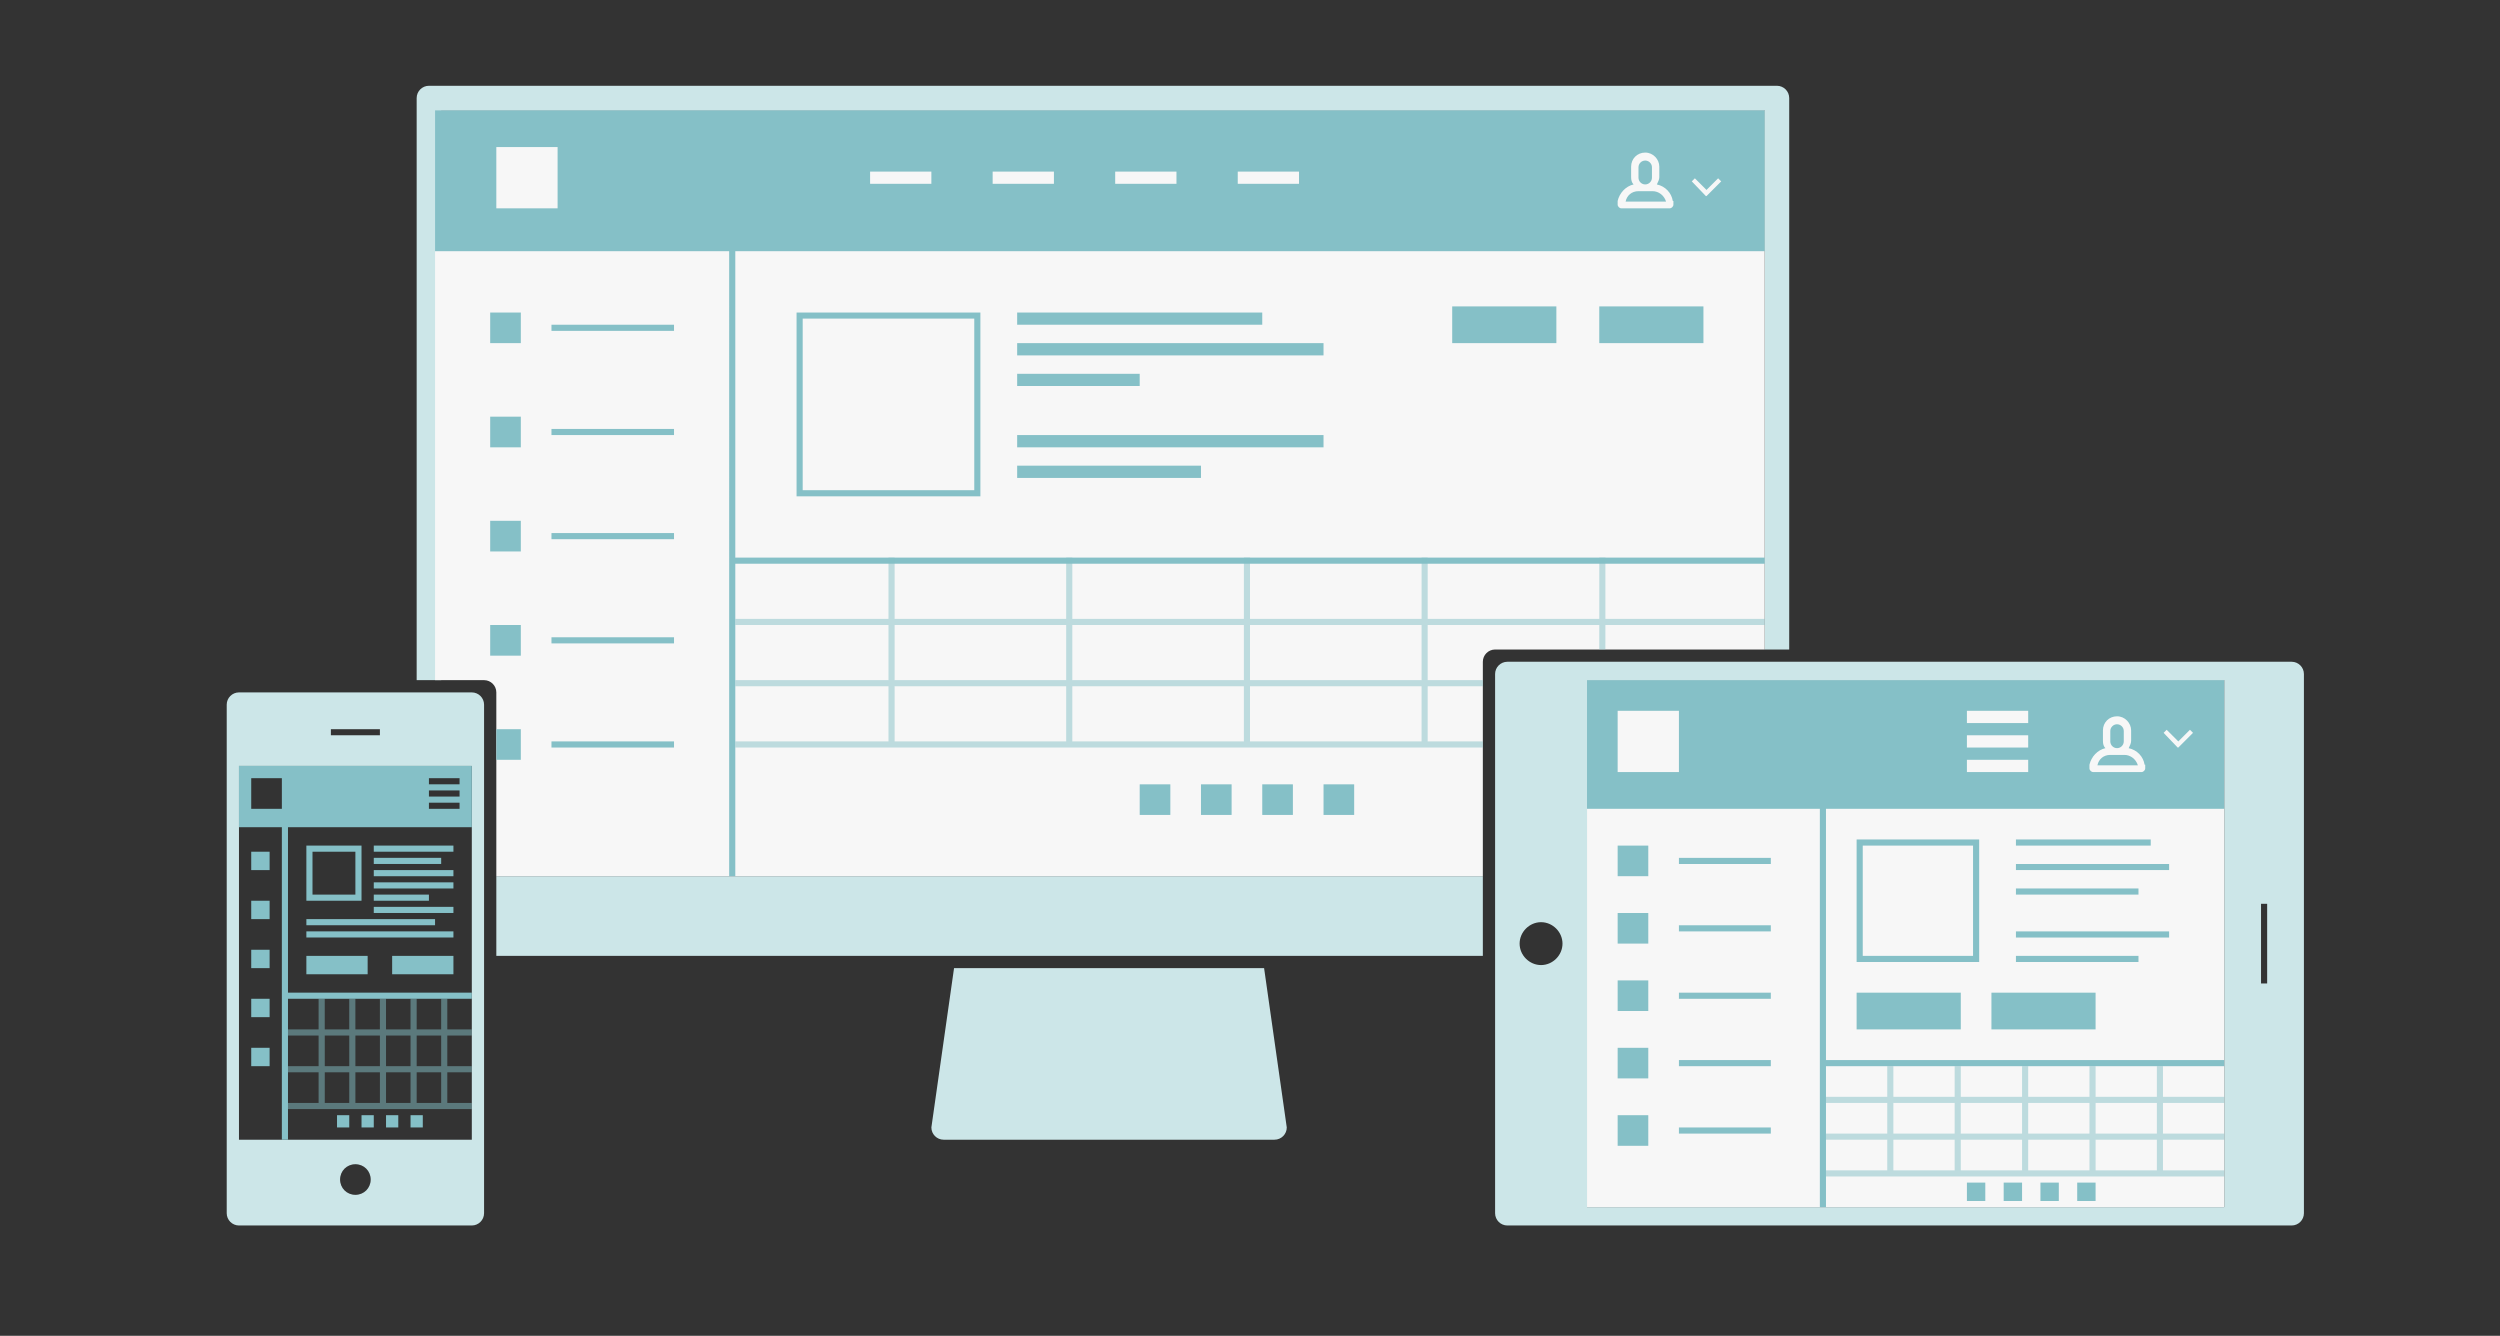
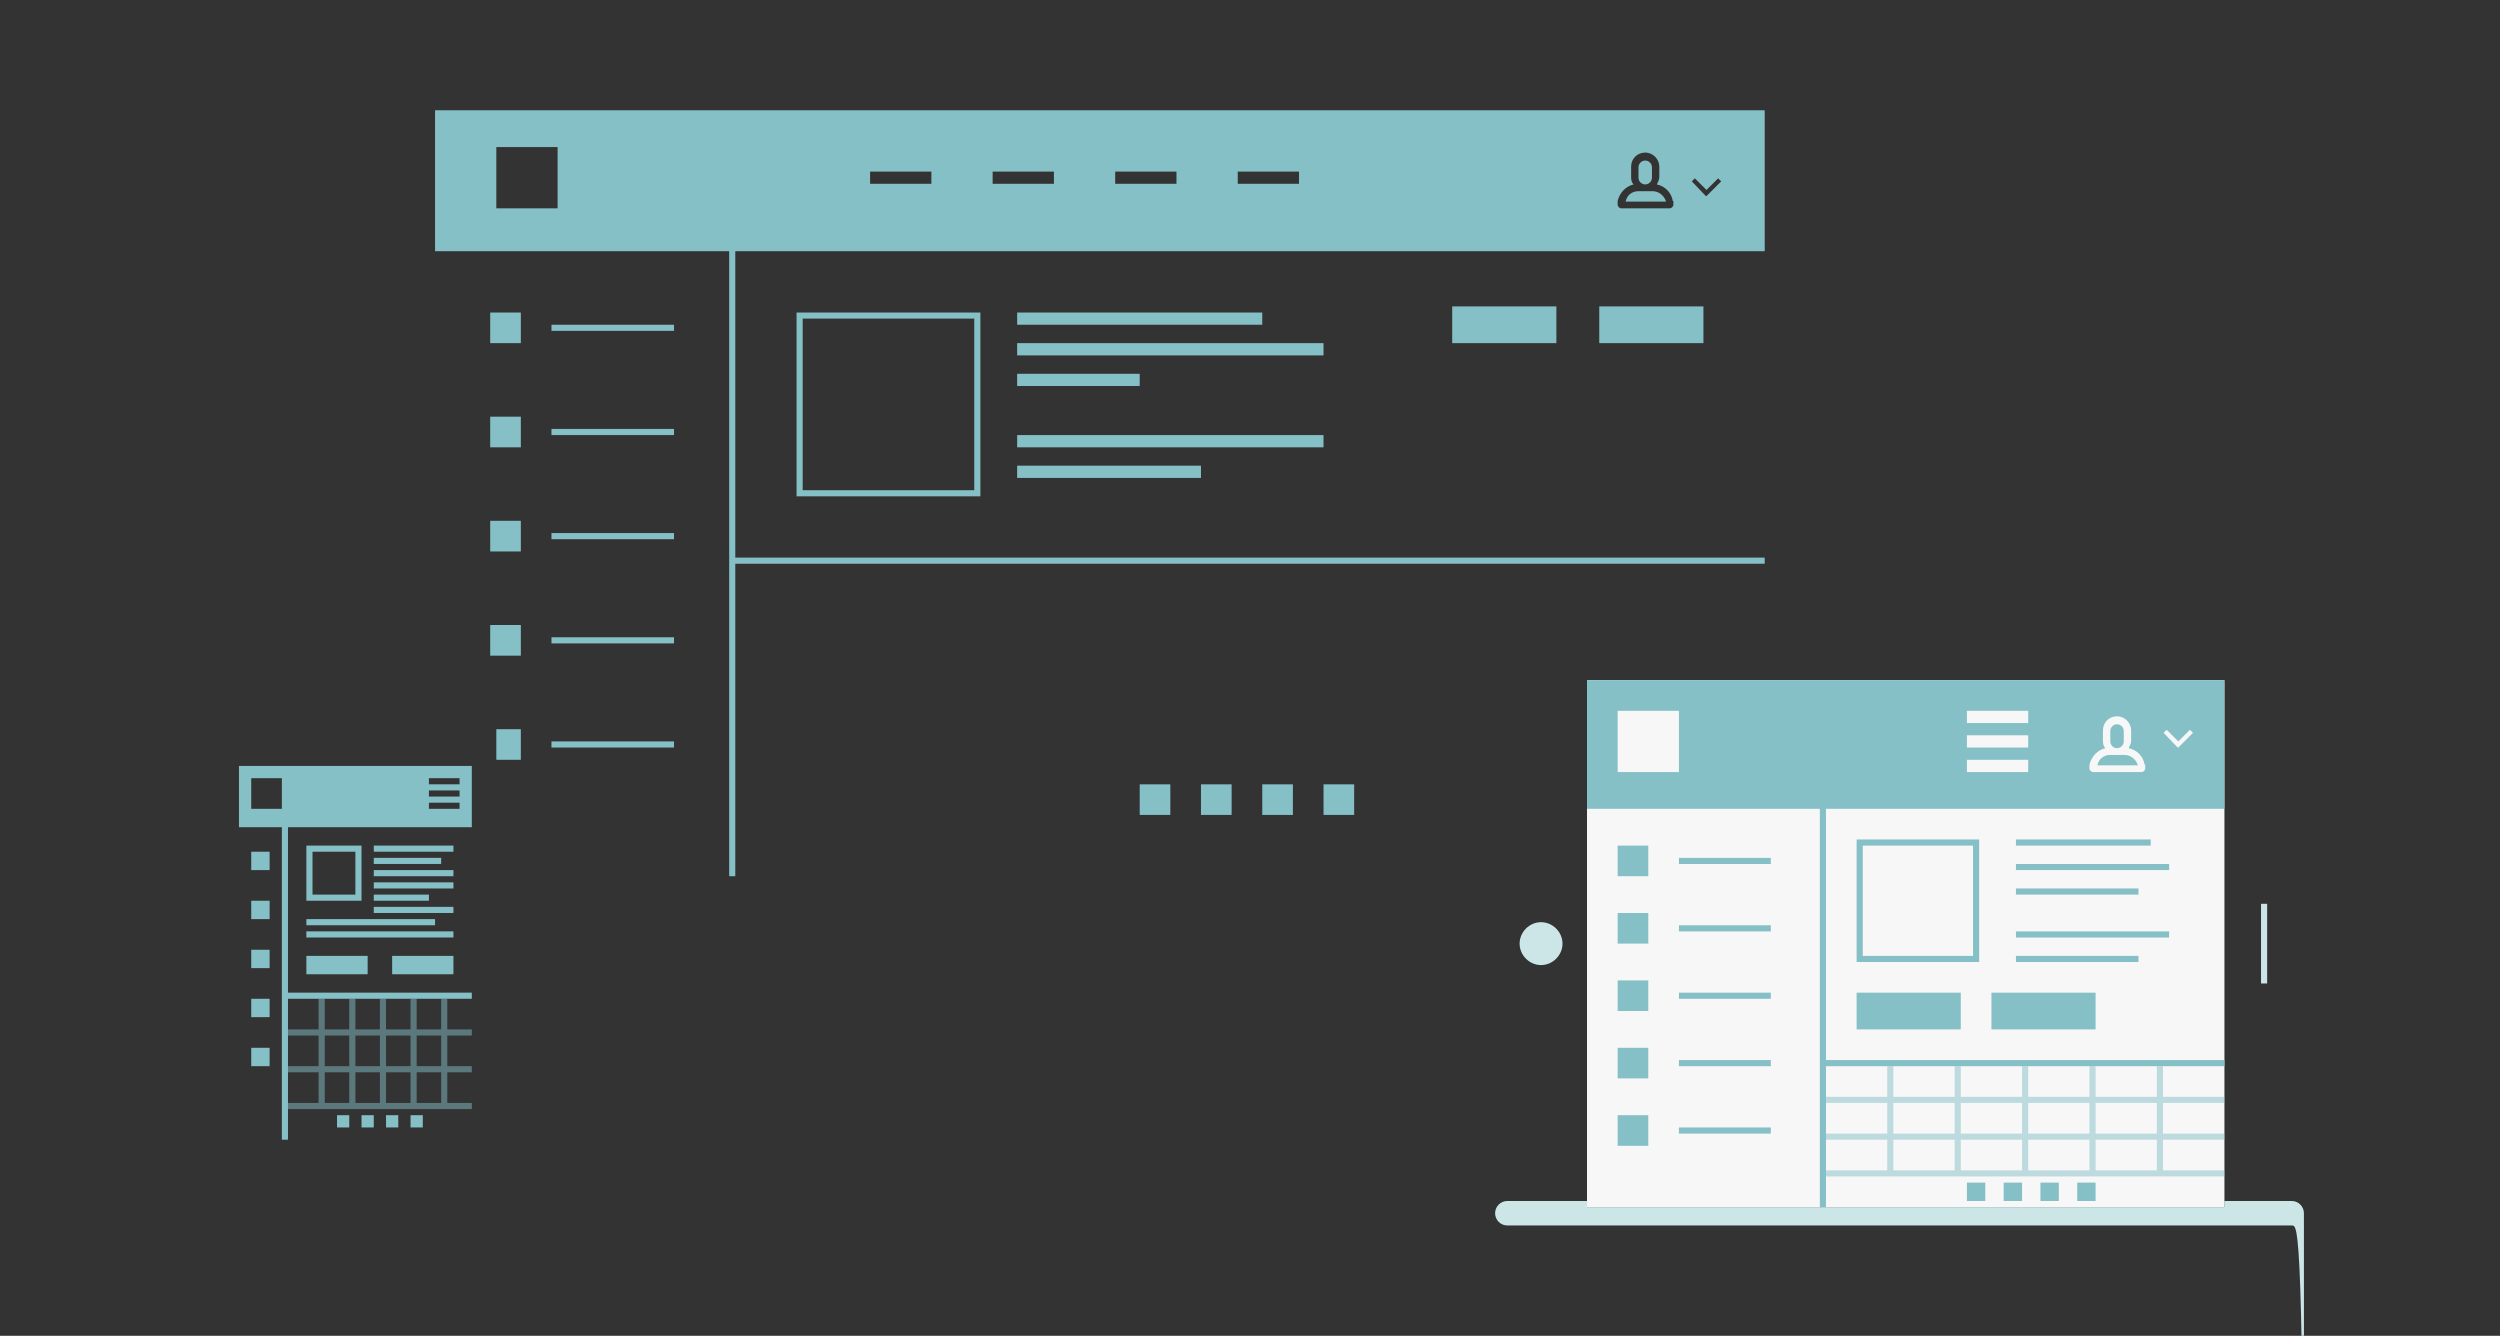
<svg xmlns="http://www.w3.org/2000/svg" version="1.1" id="Слой_1" x="0px" y="0px" width="408px" height="218px" viewBox="-101 288 408 218" style="enable-background:new -101 288 408 218;" xml:space="preserve">
  <rect x="-101" y="288" width="408" height="218" fill="#333333" stroke="none" />
  <style type="text/css">
	.st0{fill:#CCE6E8;}
	.st1{fill:#F7F7F7;}
	.st2{fill:#85C0C7;}
	.st3{opacity:0.5;fill:#85C0C7;enable-background:new    ;}
</style>
  <g id="spasvg">
-     <path id="path-1" class="st0" d="M-24,488h-38c-1.1,0-2-0.9-2-2v-83c0-1.1,0.9-2,2-2h38c1.1,0,2,0.9,2,2v83   C-22,487.1-22.9,488-24,488z M-43,483c1.4,0,2.5-1.1,2.5-2.5c0-1.4-1.1-2.5-2.5-2.5s-2.5,1.1-2.5,2.5C-45.5,481.9-44.4,483-43,483z    M-39,407h-8v1h8V407z M-24,413h-38v61h38V413z" />
-     <path id="path-2" class="st0" d="M273,488H145c-1.1,0-2-0.9-2-2v-88c0-1.1,0.9-2,2-2h128c1.1,0,2,0.9,2,2v88   C275,487.1,274.1,488,273,488z M150.5,438.5c-1.9,0-3.5,1.6-3.5,3.5s1.6,3.5,3.5,3.5s3.5-1.6,3.5-3.5S152.4,438.5,150.5,438.5z    M262,399H158v86h104V399z M269,435.5h-1v13h1V435.5z" />
-     <path id="path-3" class="st0" d="M187,394v-88H-29v93h-4v-95c0-1.1,0.9-2,2-2h220c1.1,0,2,0.9,2,2v90H187z M141,444h-25h-11H55h-8   h-67v-13h161V444z M105.3,446l3.7,26c0,1.1-0.9,2-2,2H53c-1.1,0-2-0.9-2-2l3.7-26H105.3z" />
+     <path id="path-2" class="st0" d="M273,488H145c-1.1,0-2-0.9-2-2c0-1.1,0.9-2,2-2h128c1.1,0,2,0.9,2,2v88   C275,487.1,274.1,488,273,488z M150.5,438.5c-1.9,0-3.5,1.6-3.5,3.5s1.6,3.5,3.5,3.5s3.5-1.6,3.5-3.5S152.4,438.5,150.5,438.5z    M262,399H158v86h104V399z M269,435.5h-1v13h1V435.5z" />
    <g id="app-big">
-       <path id="path-4" class="st1" d="M143,394c-1.1,0-2,0.9-2,2v35H-20v-30c0-1.1-0.9-2-2-2h-8v-93h217v88H143z" />
      <path id="path-5" class="st2" d="M59,339v30H29v-30H59z M30,368h28v-28H30V368z M65,366v-2h30v2H65z M115,361H65v-2h50V361z     M65,351v-2h20v2H65z M65,339h40v2H65V339z M115,346H65v-2h50V346z M153,338v6h-17v-6H153z M177,338v6h-17v-6H177z M187,380H19v51    h-1V329h-48v-23h217v23H19v50h168V380z M-10,312h-10v10h10V312z M177.4,320L177.4,320h0.1l2.4-2.4l-0.5-0.5l-1.9,1.9l-1.9-1.9    l-0.5,0.5L177.4,320z M163,321.4c0,0.3,0.3,0.6,0.6,0.6h7.9c0.3,0,0.6-0.3,0.6-0.6v-0.6h-0.1c-0.2-1.3-1.2-2.4-2.6-2.7    c0.2-0.4,0.4-0.8,0.4-1.2v-1.7c0-1.2-1-2.3-2.3-2.3s-2.3,1-2.3,2.3v1.7c0,0.5,0.1,0.9,0.4,1.2c-1.3,0.3-2.3,1.4-2.6,2.7H163V321.4    z M101,318h10v-2h-10V318z M81,318h10v-2H81V318z M61,318h10v-2H61V318z M41,318h10v-2H41V318z M166.4,319.2h2.3    c1,0,1.9,0.7,2.2,1.7h-6.6C164.5,319.9,165.3,319.2,166.4,319.2z M167.5,318.1c-0.6,0-1.1-0.5-1.1-1.1v-1.7c0-0.6,0.5-1.1,1.1-1.1    s1.1,0.5,1.1,1.1v1.7C168.6,317.6,168.1,318.1,167.5,318.1z M-16,344h-5v-5h5V344z M-16,361h-5v-5h5V361z M-16,378h-5v-5h5V378z     M-16,395h-5v-5h5V395z M-16,412h-4v-5h4V412z M9,342h-20v-1H9V342z M9,359h-20v-1H9V359z M9,376h-20v-1H9V376z M9,393h-20v-1H9    V393z M9,410h-20v-1H9V410z M90,421h-5v-5h5V421z M100,421h-5v-5h5V421z M110,421h-5v-5h5V421z M120,421h-5v-5h5V421z" />
-       <path id="path-6" class="st3" d="M161,394h-1v-4h-28v9h9v1h-9v9h9v1h-9h-1h-28h-1H74h-1H45h-1H19v-1h25v-9H19v-1h25v-9H19v-1h25    v-10h1v10h28v-10h1v10h28v-10h1v10h28v-10h1v10h28v-10h1v10h26v1h-26V394z M73,390H45v9h28V390z M73,400H45v9h28V400z M102,390H74    v9h28V390z M102,400H74v9h28V400z M131,390h-28v9h28V390z M131,400h-28v9h28V400z" />
    </g>
    <g id="app-mid">
      <path id="path-7" class="st1" d="M158,485v-86h104v86H158z" />
      <path id="path-8" class="st2" d="M202,456v-6h17v6H202z M202,425h20v20h-20V425z M203,444h18v-18h-18V444z M262,462h-65v23h-1v-65    h-38v-21h104v21h-65v41h65V462z M173,404h-10v10h10V404z M254.4,410L254.4,410h0.1l2.4-2.4l-0.5-0.5l-1.9,1.9l-1.9-1.9l-0.5,0.5    L254.4,410z M240,413.4c0,0.3,0.3,0.6,0.6,0.6h7.9c0.3,0,0.6-0.3,0.6-0.6v-0.6h-0.1c-0.2-1.3-1.2-2.4-2.6-2.7    c0.2-0.4,0.4-0.8,0.4-1.2v-1.7c0-1.2-1-2.3-2.3-2.3s-2.3,1-2.3,2.3v1.7c0,0.5,0.1,0.9,0.4,1.2c-1.3,0.3-2.3,1.4-2.6,2.7H240V413.4    z M220,414h10v-2h-10V414z M220,410h10v-2h-10V410z M220,406h10v-2h-10V406z M243.4,411.2h2.3c1,0,1.9,0.7,2.2,1.7h-6.6    C241.5,411.9,242.3,411.2,243.4,411.2z M244.5,410.1c-0.6,0-1.1-0.5-1.1-1.1v-1.7c0-0.6,0.5-1.1,1.1-1.1s1.1,0.5,1.1,1.1v1.7    C245.6,409.6,245.1,410.1,244.5,410.1z M253,441h-25v-1h25V441z M253,430h-25v-1h25V430z M250,426h-22v-1h22V426z M248,434h-20v-1    h20V434z M228,444h20v1h-20V444z M224,450h17v6h-17V450z M168,431h-5v-5h5V431z M168,442h-5v-5h5V442z M168,453h-5v-5h5V453z     M168,464h-5v-5h5V464z M168,475h-5v-5h5V475z M188,429h-15v-1h15V429z M188,440h-15v-1h15V440z M188,451h-15v-1h15V451z M188,462    h-15v-1h15V462z M188,473h-15v-1h15V473z M223,484h-3v-3h3V484z M229,484h-3v-3h3V484z M235,484h-3v-3h3V484z M241,484h-3v-3h3    V484z" />
      <path id="path-9" class="st3" d="M262,479v1h-65v-1h10v-5h-10v-1h10v-5h-10v-1h10v-5h1v5h10v-5h1v5h10v-5h1v5h10v-5h1v5h10v-5h1v5    h10v1h-10v5h10v1h-10v5H262z M218,468h-10v5h10V468z M218,474h-10v5h10V474z M229,468h-10v5h10V468z M229,474h-10v5h10V474z     M240,468h-10v5h10V468z M240,474h-10v5h10V474z M251,468h-10v5h10V468z M251,474h-10v5h10V474z" />
    </g>
    <g id="small">
      <path id="path-10" class="st2" d="M-24,451h-30v23h-1v-51h-7v-10h38v10h-30v27h30V451z M-55,415h-5v5h5V415z M-31,420h5v-1h-5V420    z M-31,418h5v-1h-5V418z M-31,416h5v-1h-5V416z M-27,447h-10v-3h10V447z M-51,447v-3h10v3H-51z M-27,441h-24v-1h24V441z M-27,437    h-13v-1h13V437z M-27,433h-13v-1h13V433z M-27,431h-13v-1h13V431z M-27,427h-13v-1h13V427z M-29,429h-11v-1h11V429z M-31,435h-9    v-1h9V435z M-51,426h9v9h-9V426z M-50,434h7v-7h-7V434z M-30,439h-21v-1h21V439z M-57,430h-3v-3h3V430z M-57,438h-3v-3h3V438z     M-57,446h-3v-3h3V446z M-57,454h-3v-3h3V454z M-57,462h-3v-3h3V462z M-44,472h-2v-2h2V472z M-40,472h-2v-2h2V472z M-36,472h-2v-2    h2V472z M-32,472h-2v-2h2V472z" />
      <path id="path-11" class="st3" d="M-24,468v1h-4h-1h-4h-1h-4h-1h-4h-1h-4h-1h-5v-1h5v-5h-5v-1h5v-5h-5v-1h5v-5h1v5h4v-5h1v5h4v-5    h1v5h4v-5h1v5h4v-5h1v5h4v1h-4v5h4v1h-4v5H-24z M-44,457h-4v5h4V457z M-44,463h-4v5h4V463z M-39,457h-4v5h4V457z M-39,463h-4v5h4    V463z M-34,457h-4v5h4V457z M-34,463h-4v5h4V463z M-29,457h-4v5h4V457z M-29,463h-4v5h4V463z" />
    </g>
  </g>
</svg>